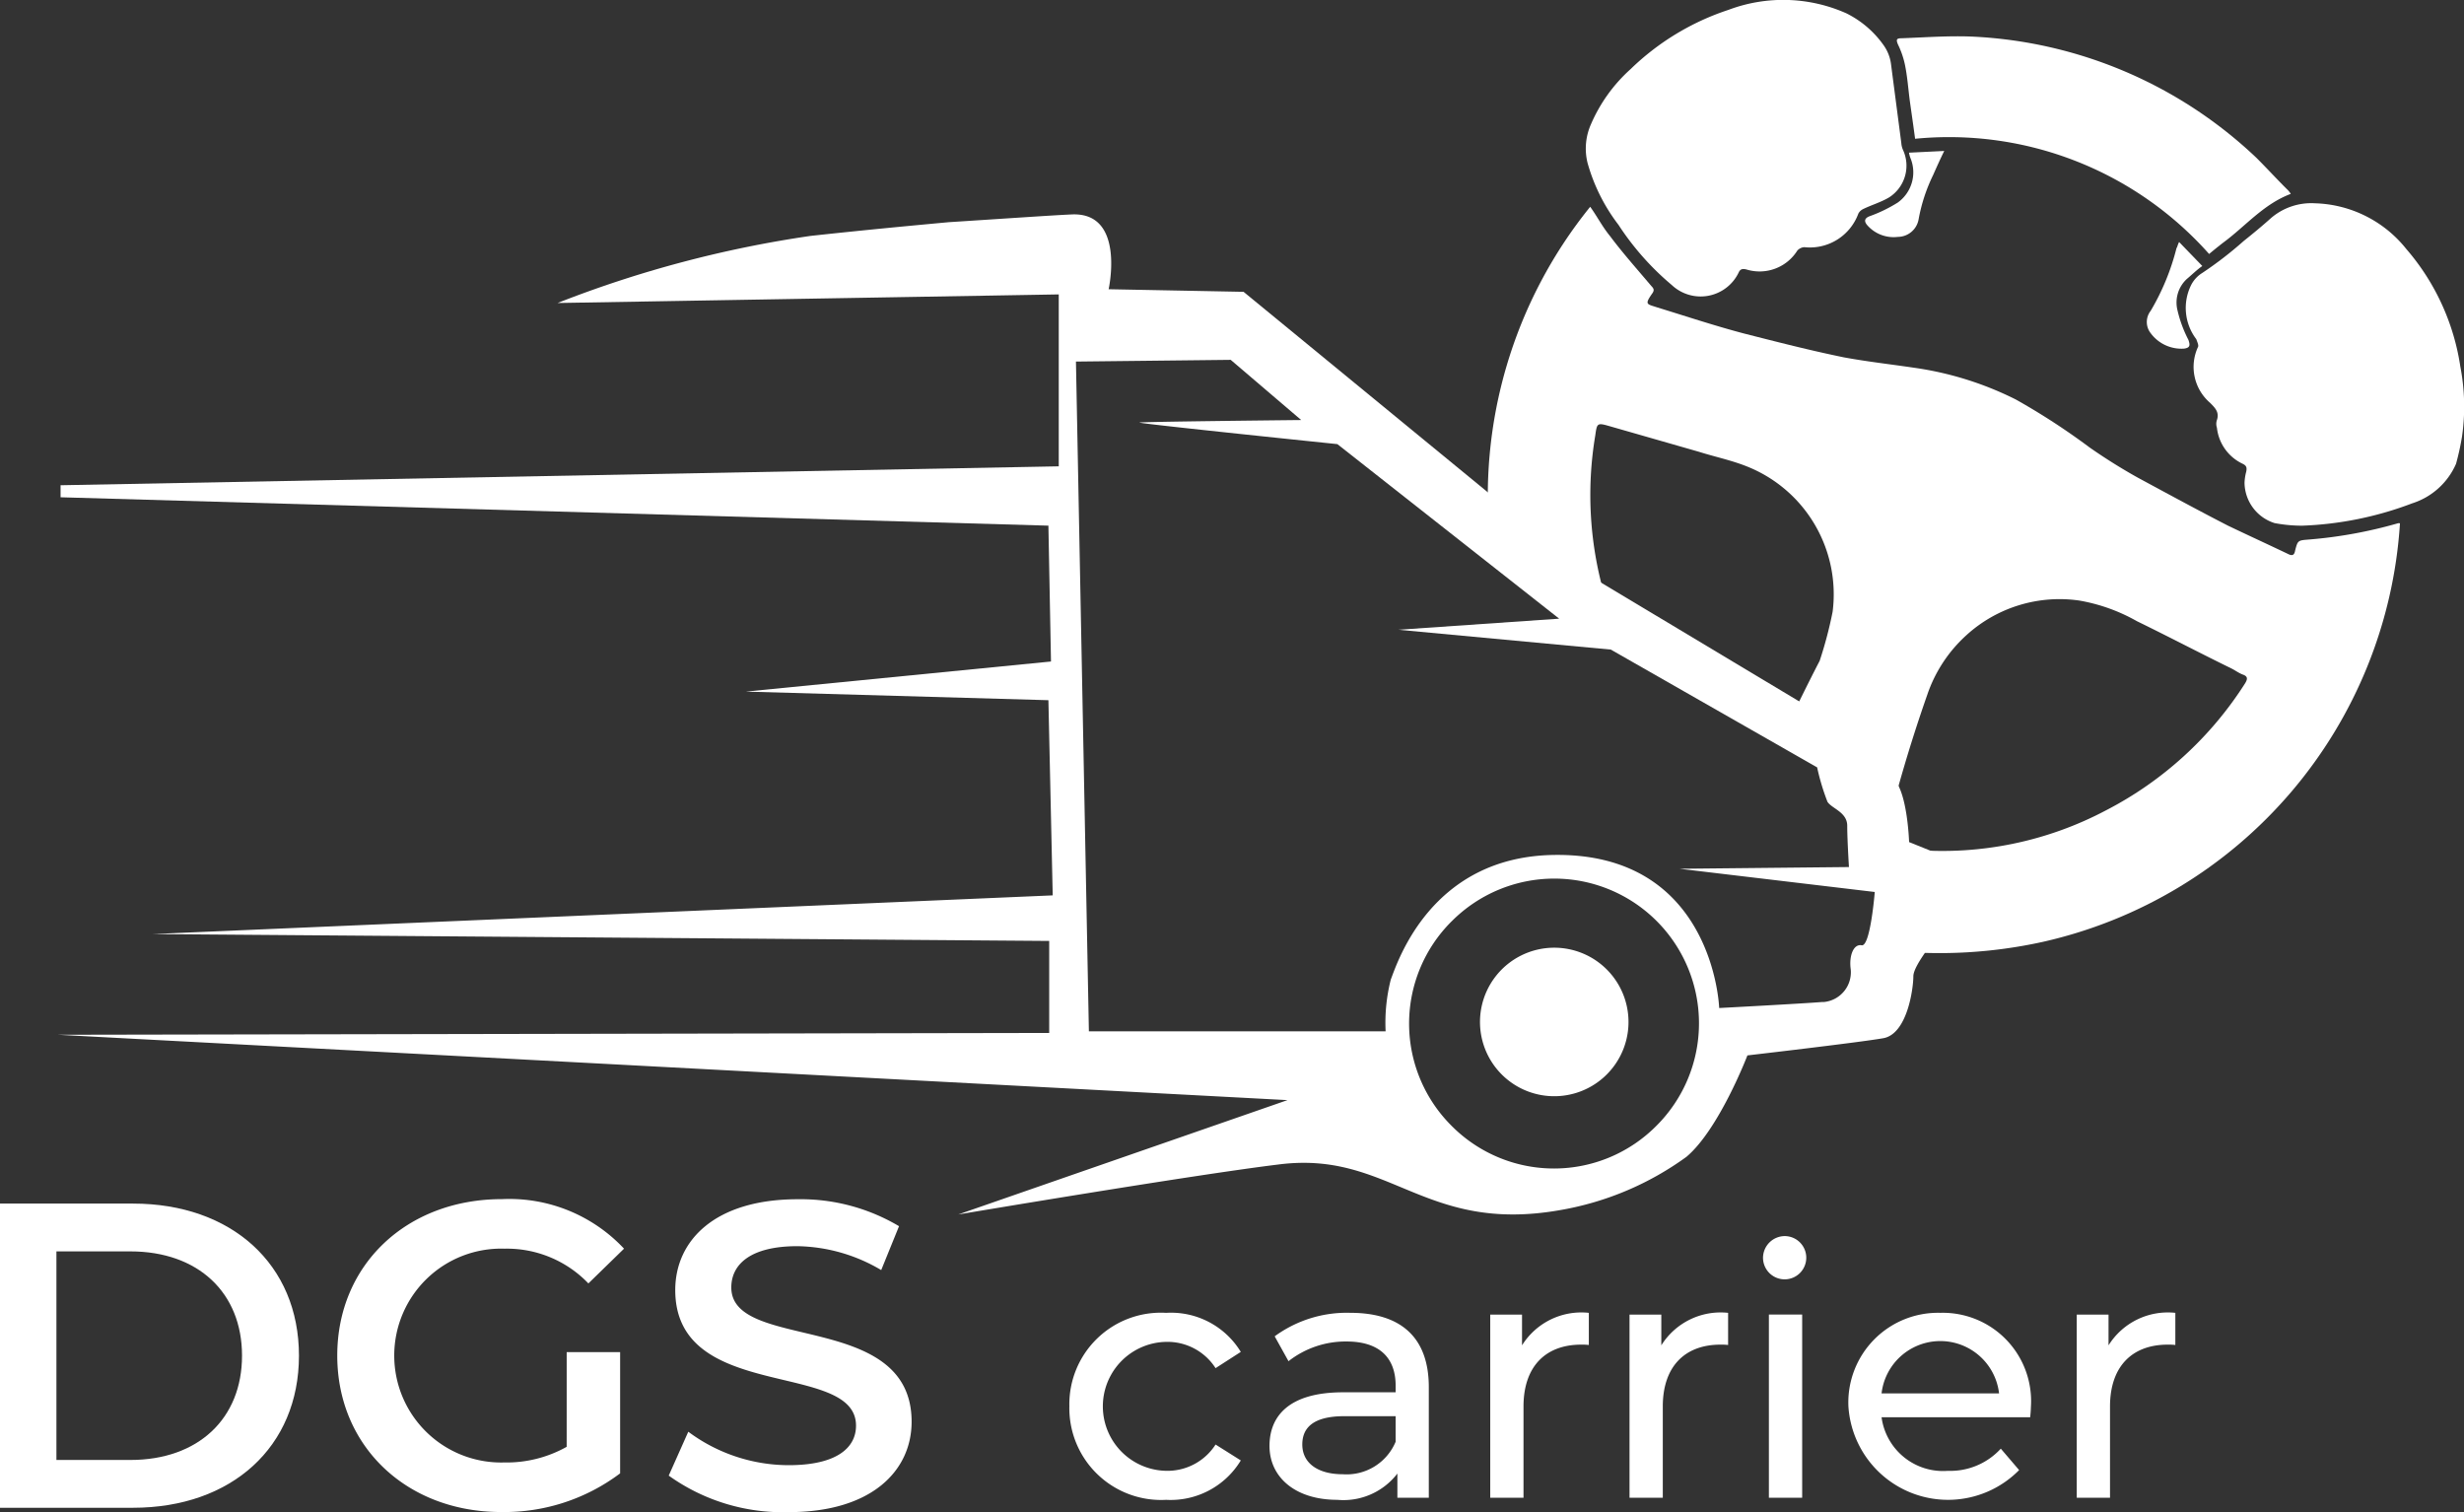
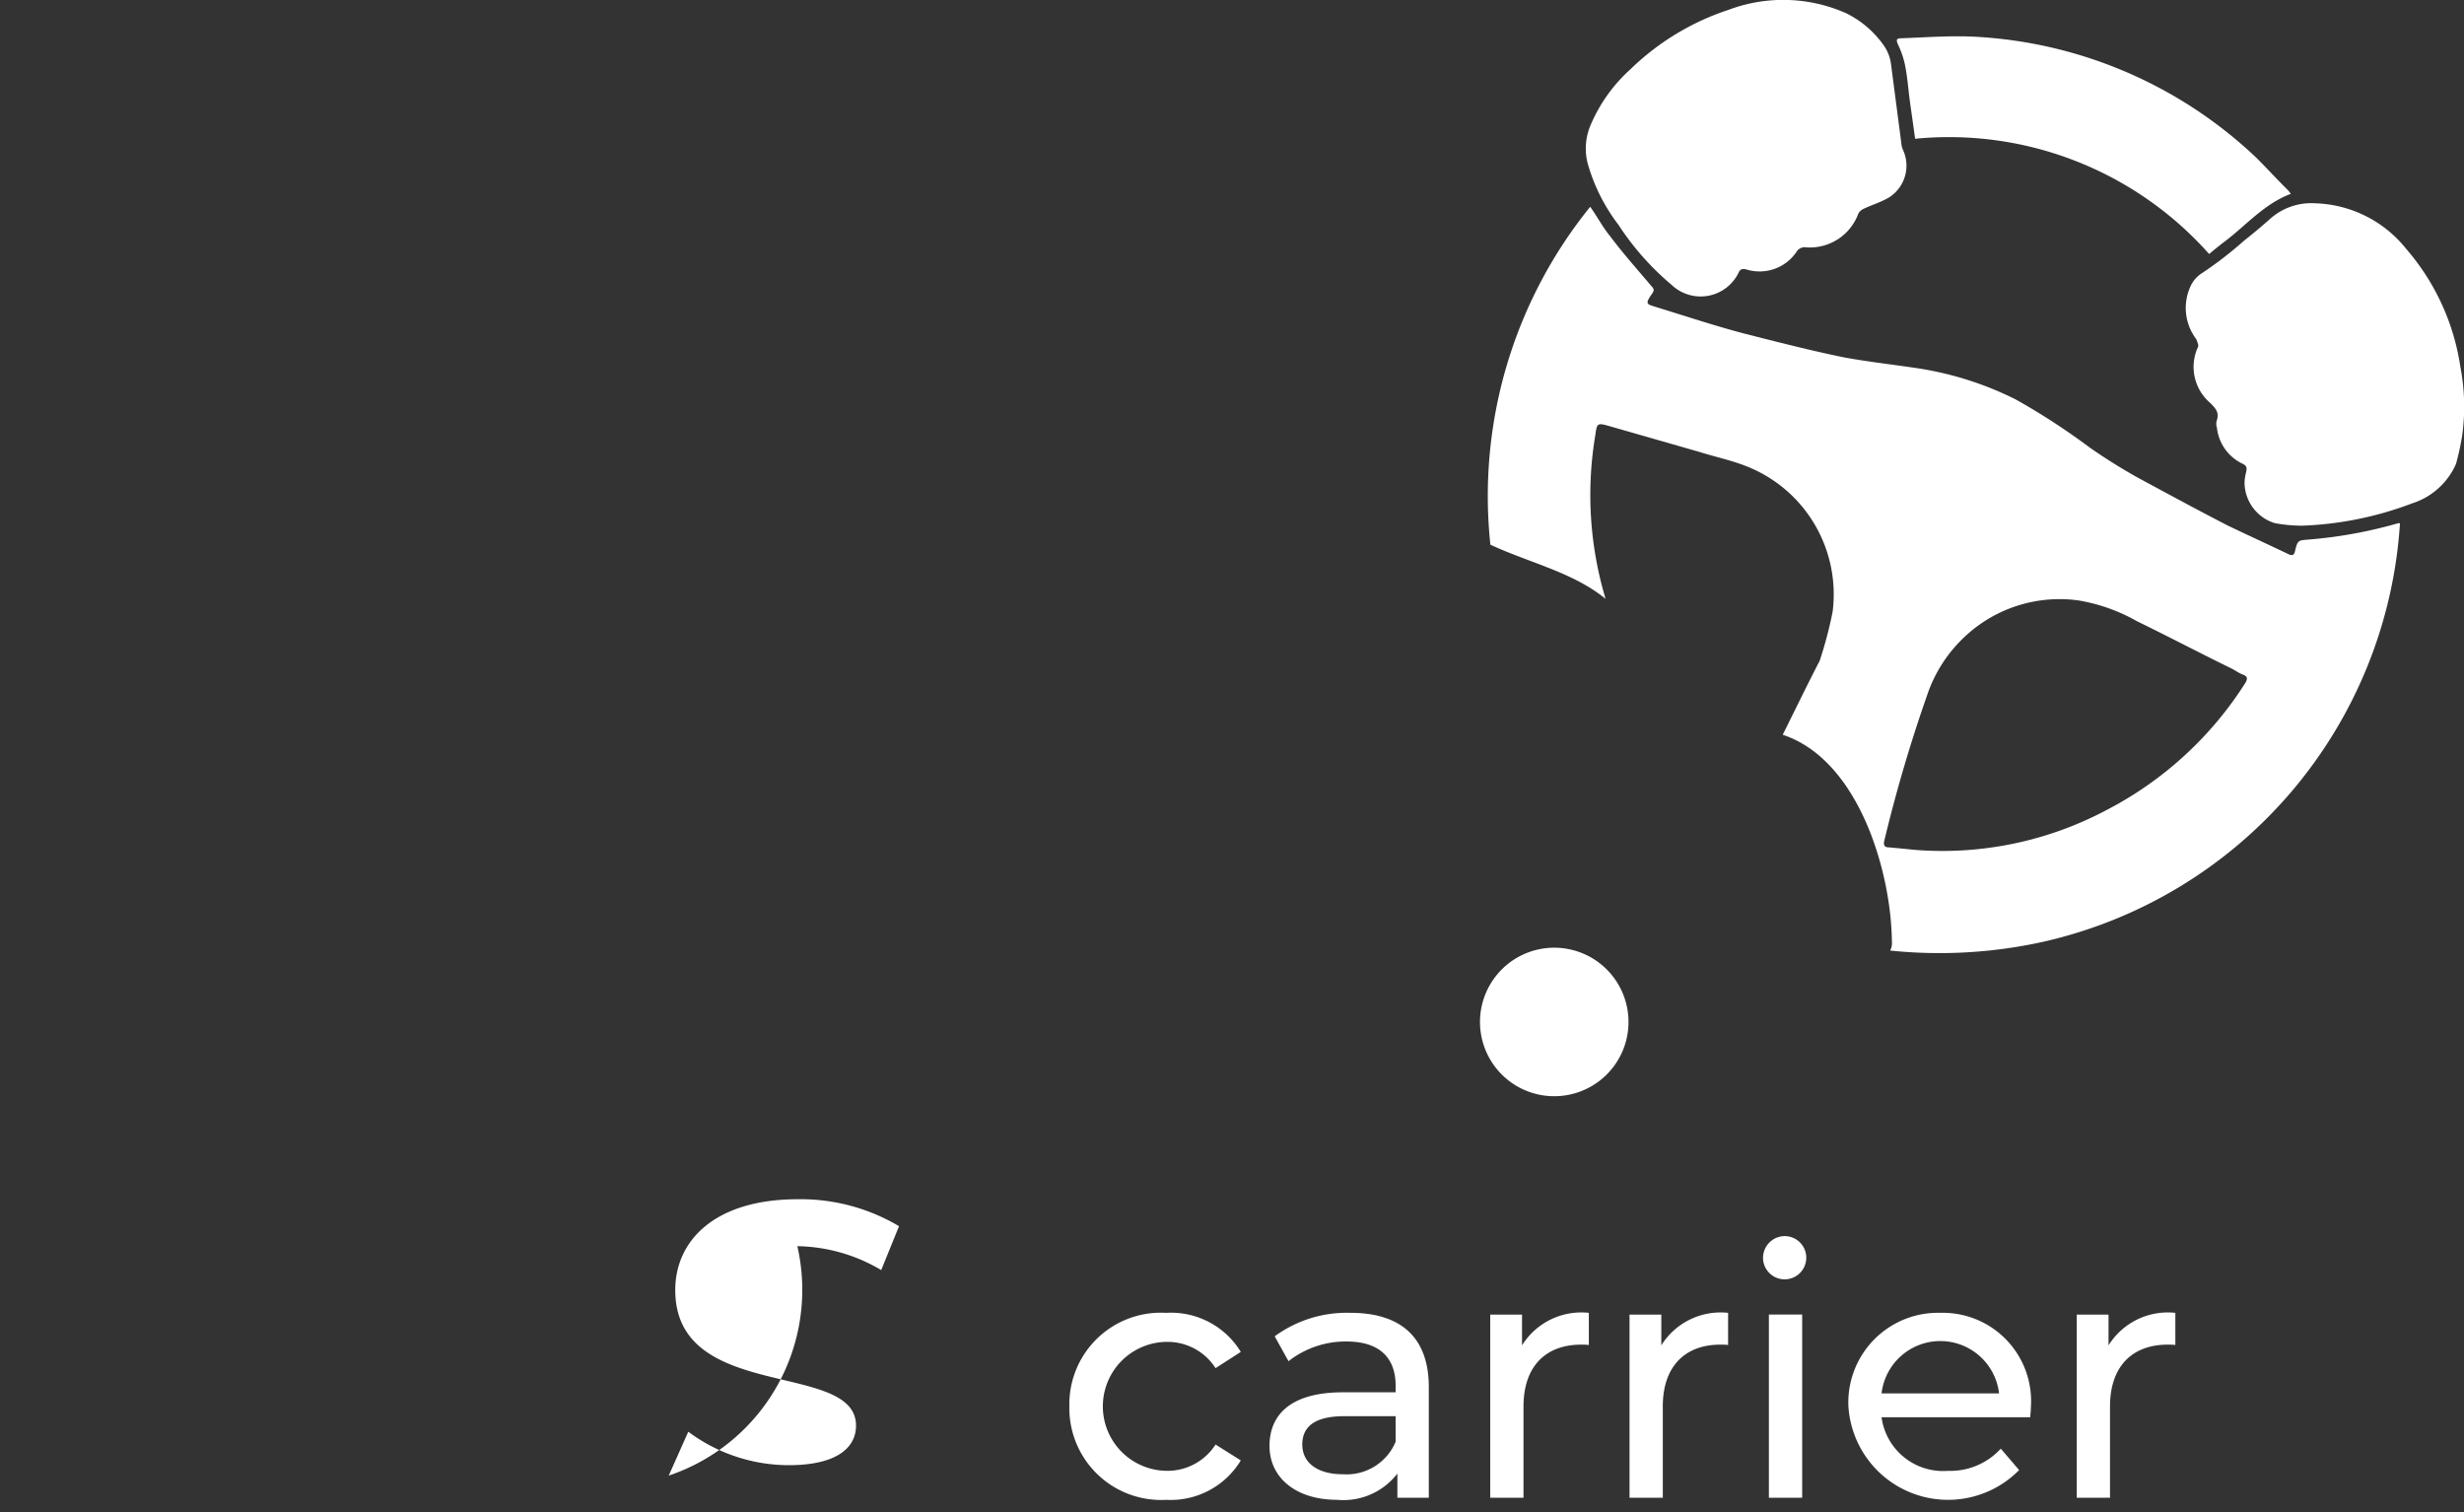
<svg xmlns="http://www.w3.org/2000/svg" id="Group_1208" data-name="Group 1208" width="133.298" height="81.798" viewBox="0 0 133.298 81.798">
  <rect x="0" y="0" width="133.298" height="81.798" fill="#333333" stroke="none" />
  <g id="Group_1209" data-name="Group 1209" transform="translate(57.851 66.867)">
    <path id="Path_243" data-name="Path 243" d="M878.592,1060.388a4.951,4.951,0,0,1,5.235-5.048,4.42,4.42,0,0,1,4.039,2.113l-1.365.879a3.089,3.089,0,0,0-2.693-1.421,3.488,3.488,0,0,0,0,6.974,3.089,3.089,0,0,0,2.693-1.421l1.365.86a4.434,4.434,0,0,1-4.039,2.132A4.966,4.966,0,0,1,878.592,1060.388Z" transform="translate(-878.592 -1051.189)" fill="#fff" />
    <path id="Path_244" data-name="Path 244" d="M1047.012,1059.36v5.983h-1.7v-1.309a3.679,3.679,0,0,1-3.253,1.421c-2.243,0-3.665-1.2-3.665-2.917,0-1.589,1.028-2.9,3.982-2.9h2.842v-.355c0-1.514-.879-2.393-2.655-2.393a5.011,5.011,0,0,0-3.141,1.066l-.748-1.346a6.6,6.6,0,0,1,4.095-1.271C1045.479,1055.34,1047.012,1056.649,1047.012,1059.36Zm-1.795,2.954v-1.384h-2.768c-1.776,0-2.281.692-2.281,1.533,0,.991.823,1.608,2.188,1.608A2.874,2.874,0,0,0,1045.217,1062.314Z" transform="translate(-1027.567 -1051.189)" fill="#fff" />
    <path id="Path_245" data-name="Path 245" d="M1220.083,1055.34v1.739a3.124,3.124,0,0,0-.411-.019c-1.926,0-3.123,1.178-3.123,3.347v4.936h-1.8v-9.909h1.72v1.664A3.783,3.783,0,0,1,1220.083,1055.34Z" transform="translate(-1191.981 -1051.189)" fill="#fff" />
    <path id="Path_246" data-name="Path 246" d="M1331.311,1055.34v1.739a3.126,3.126,0,0,0-.411-.019c-1.926,0-3.123,1.178-3.123,3.347v4.936h-1.8v-9.909h1.72v1.664A3.783,3.783,0,0,1,1331.311,1055.34Z" transform="translate(-1295.674 -1051.189)" fill="#fff" />
    <path id="Path_247" data-name="Path 247" d="M1432.521,995.245a1.182,1.182,0,0,1,1.215-1.178,1.17,1.17,0,1,1-1.215,1.178Zm.318,3.066h1.8v9.91h-1.8Z" transform="translate(-1394.996 -994.067)" fill="#fff" />
    <path id="Path_248" data-name="Path 248" d="M1510.526,1060.984h-8.04a3.356,3.356,0,0,0,3.59,2.9,3.7,3.7,0,0,0,2.861-1.2l.991,1.159a5.4,5.4,0,0,1-9.236-3.459,4.853,4.853,0,0,1,4.973-5.048,4.778,4.778,0,0,1,4.9,5.1C1510.563,1060.591,1510.544,1060.815,1510.526,1060.984Zm-8.04-1.29h6.357a3.2,3.2,0,0,0-6.357,0Z" transform="translate(-1458.548 -1051.186)" fill="#fff" />
    <path id="Path_249" data-name="Path 249" d="M1688.452,1055.34v1.739a3.132,3.132,0,0,0-.411-.019c-1.926,0-3.123,1.178-3.123,3.347v4.936h-1.8v-9.909h1.72v1.664A3.783,3.783,0,0,1,1688.452,1055.34Z" transform="translate(-1628.621 -1051.189)" fill="#fff" />
  </g>
  <g id="Group_1210" data-name="Group 1210" transform="translate(0 64.873)">
-     <path id="Path_250" data-name="Path 250" d="M24.618,968.1h7.193c5.336,0,8.98,3.291,8.98,8.227s-3.644,8.228-8.98,8.228H24.618Zm7.052,13.869c3.667,0,6.041-2.233,6.041-5.642s-2.374-5.641-6.041-5.641h-4v11.283Z" transform="translate(-24.618 -967.865)" fill="#fff" />
-     <path id="Path_251" data-name="Path 251" d="M306.3,972.9h2.891v6.558a10.418,10.418,0,0,1-6.441,2.092c-5.1,0-8.862-3.55-8.862-8.463s3.761-8.463,8.909-8.463a8.5,8.5,0,0,1,6.605,2.68l-1.928,1.88a6.107,6.107,0,0,0-4.537-1.88,5.785,5.785,0,1,0-.023,11.565,6.645,6.645,0,0,0,3.385-.846Z" transform="translate(-275.643 -964.63)" fill="#fff" />
-     <path id="Path_252" data-name="Path 252" d="M558.643,979.58l1.058-2.374a9.118,9.118,0,0,0,5.43,1.81c2.562,0,3.644-.917,3.644-2.139,0-3.55-9.779-1.223-9.779-7.334,0-2.656,2.116-4.913,6.629-4.913a10.4,10.4,0,0,1,5.477,1.458l-.964,2.374a9.144,9.144,0,0,0-4.537-1.293c-2.539,0-3.573.987-3.573,2.233,0,3.5,9.755,1.222,9.755,7.264,0,2.633-2.139,4.89-6.653,4.89A10.6,10.6,0,0,1,558.643,979.58Z" transform="translate(-522.466 -964.63)" fill="#fff" />
+     <path id="Path_252" data-name="Path 252" d="M558.643,979.58l1.058-2.374a9.118,9.118,0,0,0,5.43,1.81c2.562,0,3.644-.917,3.644-2.139,0-3.55-9.779-1.223-9.779-7.334,0-2.656,2.116-4.913,6.629-4.913a10.4,10.4,0,0,1,5.477,1.458l-.964,2.374a9.144,9.144,0,0,0-4.537-1.293A10.6,10.6,0,0,1,558.643,979.58Z" transform="translate(-522.466 -964.63)" fill="#fff" />
  </g>
  <g id="digas" transform="translate(3.142 0)">
    <g id="Group_1" data-name="Group 1" transform="translate(77.349)">
      <path id="Path_11" data-name="Path 11" d="M1262.05,189.24a24.585,24.585,0,0,1-4.837.884c-.6.047-.6.047-.744.6-.046.279-.186.279-.372.186-1.07-.512-2.186-1.023-3.256-1.535-1.628-.837-3.256-1.721-4.884-2.6a30.332,30.332,0,0,1-2.6-1.628,36.773,36.773,0,0,0-4-2.6,17.816,17.816,0,0,0-5.535-1.721c-1.256-.186-2.511-.326-3.767-.558-1.814-.372-3.628-.837-5.442-1.3-1.581-.419-3.116-.93-4.651-1.4-.558-.186-.7-.14-.279-.744.14-.186.093-.279-.046-.419-.744-.884-1.535-1.767-2.232-2.7-.419-.512-.7-1.07-1.07-1.581a24.868,24.868,0,0,0-5.4,18.278c2.093.977,4.465,1.488,6.232,2.93a19.541,19.541,0,0,1-.558-8.837c.093-.651.093-.7.744-.512l4.884,1.4c.884.279,1.814.465,2.7.837a7.443,7.443,0,0,1,4.512,7.814,22.061,22.061,0,0,1-.7,2.651c-.7,1.349-1.349,2.7-2,4,4.093,1.349,5.86,7.349,5.907,11.162a.92.92,0,0,1-.093.512,26,26,0,0,0,8.232-.465,24.819,24.819,0,0,0,19.347-22.651Zm-8.279,8.651a19.535,19.535,0,0,1-7.534,6.883,18.926,18.926,0,0,1-10.325,2.139c-.465-.047-.93-.093-1.442-.139-.186,0-.279-.093-.232-.326a80.667,80.667,0,0,1,2.325-7.907,7.67,7.67,0,0,1,2.139-3.256,7.484,7.484,0,0,1,6.093-1.86,9.641,9.641,0,0,1,3.116,1.116c1.72.837,3.4,1.721,5.116,2.558.186.093.372.233.6.326C1253.91,197.518,1253.91,197.658,1253.771,197.89Z" transform="translate(-1212.799 -160.938)" fill="#fff" />
      <path id="Path_12" data-name="Path 12" d="M1292.731,19.164a14.784,14.784,0,0,0,2.884,3.256,2.279,2.279,0,0,0,3.628-.7c.093-.186.232-.186.418-.14a2.409,2.409,0,0,0,2.744-1.023.575.575,0,0,1,.372-.186,2.791,2.791,0,0,0,2.93-1.814.561.561,0,0,1,.232-.233c.465-.233.977-.372,1.442-.651a2.036,2.036,0,0,0,.744-2.558,1.091,1.091,0,0,1-.093-.372c-.186-1.442-.372-2.837-.558-4.279a2.257,2.257,0,0,0-.372-.977,5.393,5.393,0,0,0-2.047-1.767,8.4,8.4,0,0,0-6.372-.186,13.777,13.777,0,0,0-5.3,3.209,8.554,8.554,0,0,0-2.14,2.977,3.239,3.239,0,0,0-.186,2.093A9.864,9.864,0,0,0,1292.731,19.164Z" transform="translate(-1285.665 -7.001)" fill="#fff" />
      <path id="Path_13" data-name="Path 13" d="M1772.891,171.423a20.32,20.32,0,0,1-2.232,1.721,1.64,1.64,0,0,0-.6.651,2.788,2.788,0,0,0,.279,2.93c.046.14.14.326.093.419a2.562,2.562,0,0,0,.651,3.023c.279.279.512.512.372.93a.644.644,0,0,0,0,.419,2.448,2.448,0,0,0,1.4,1.953c.186.093.232.186.186.419a2.738,2.738,0,0,0-.093.6,2.317,2.317,0,0,0,1.628,2.186,8.068,8.068,0,0,0,1.489.14,18.6,18.6,0,0,0,5.953-1.209,3.858,3.858,0,0,0,2.372-2.139,14.009,14.009,0,0,0,.326-1.488,11.394,11.394,0,0,0-.093-3.767,12.556,12.556,0,0,0-2.93-6.372,6.547,6.547,0,0,0-4.93-2.465,3.342,3.342,0,0,0-2.372.791C1773.868,170.633,1773.357,171.051,1772.891,171.423Z" transform="translate(-1732.013 -158.377)" fill="#fff" />
      <path id="Path_14" data-name="Path 14" d="M1539.84,37.5c.14.651.186,1.349.279,2.046.093.651.186,1.3.279,2a18.82,18.82,0,0,1,15.906,6.232c.279-.233.512-.419.744-.6,1.209-.884,2.186-2.093,3.674-2.651a1.227,1.227,0,0,0-.233-.279c-.558-.558-1.07-1.116-1.628-1.674a23.94,23.94,0,0,0-15.441-6.558c-1.256-.047-2.511.047-3.767.093-.279,0-.279.093-.186.326A4.765,4.765,0,0,1,1539.84,37.5Z" transform="translate(-1517.286 -34.039)" fill="#fff" />
-       <path id="Path_15" data-name="Path 15" d="M1739.205,205.2a2.068,2.068,0,0,0,1.814.837c.326-.047.326-.186.233-.465a6.87,6.87,0,0,1-.6-1.628,1.733,1.733,0,0,1,.511-1.674c.279-.233.558-.512.837-.7l-1.256-1.3c-.093.186-.093.279-.139.326a12.744,12.744,0,0,1-1.4,3.4A.978.978,0,0,0,1739.205,205.2Z" transform="translate(-1703.35 -187.179)" fill="#fff" />
-       <path id="Path_16" data-name="Path 16" d="M1514.3,131.034c-.233.093-.326.233-.14.465a1.893,1.893,0,0,0,1.675.651,1.148,1.148,0,0,0,1.116-.93,9.21,9.21,0,0,1,.79-2.418c.186-.419.372-.837.6-1.3l-1.907.093a1.455,1.455,0,0,0,.093.326,2.013,2.013,0,0,1-.7,2.372A7.81,7.81,0,0,1,1514.3,131.034Z" transform="translate(-1493.652 -119.336)" fill="#fff" />
    </g>
-     <path id="Path_17" data-name="Path 17" d="M159.09,229.231c1.767-1.488,3.3-5.488,3.3-5.488s6.046-.7,7.349-.93,1.628-2.7,1.628-3.349,1.4-2.232,1.721-2.791a19.123,19.123,0,0,0,.7-3.4l-2.651-1.07s-.093-2.93-.93-3.488a1.657,1.657,0,0,1-.7-1.535l-15.674-9.395-18.7-15.348-7.3-.14s.93-4.186-2-4.046c-1.07.047-3.721.233-6.651.419-2,.186-4.512.419-7.488.744a61.666,61.666,0,0,0-13.674,3.628l27.115-.465v9.3l-54,1.023v.651l53.44,1.535.14,7.349-16.511,1.628,16.371.465.233,10.558-48.7,2.093,48.51.372v4.977L71,222.627l66.509,3.535L119.7,232.347s12.7-2.139,17.3-2.7c6.046-.791,7.86,3.767,15.255,2.465A16.32,16.32,0,0,0,159.09,229.231Zm-16.279-6.79H126.765l-.7-36.231,8.372-.093,3.814,3.256s-9.069.093-8.744.14c.326.093,10.7,1.163,10.7,1.163l12,9.442-8.7.6L155,201.79l11.162,6.372a12.3,12.3,0,0,0,.558,1.86c.233.372,1.07.558,1.07,1.3s.093,2.232.093,2.232l-9.162.093,10.558,1.256s-.233,2.93-.7,2.884h0c-.465-.093-.7.6-.6,1.3a1.616,1.616,0,0,1-1.442,1.767h-.093c-1.163.093-5.581.326-5.581.326s-.279-8.465-9.023-8.279c-6.558.14-8.372,5.767-8.744,6.744a9.493,9.493,0,0,0-.279,2.791Zm3.581-5.953a7.827,7.827,0,1,1,11.069,11.069h0a7.8,7.8,0,0,1-11.037.033l-.033-.033a7.8,7.8,0,0,1,0-11.069Z" transform="translate(-71 -166.651)" fill="#fff" />
  </g>
  <path id="Path_18" data-name="Path 18" d="M1210.515,763.771a4.017,4.017,0,1,0,2.841,1.177A4.017,4.017,0,0,0,1210.515,763.771Z" transform="translate(-1126.433 -712.505)" fill="#fff" />
</svg>